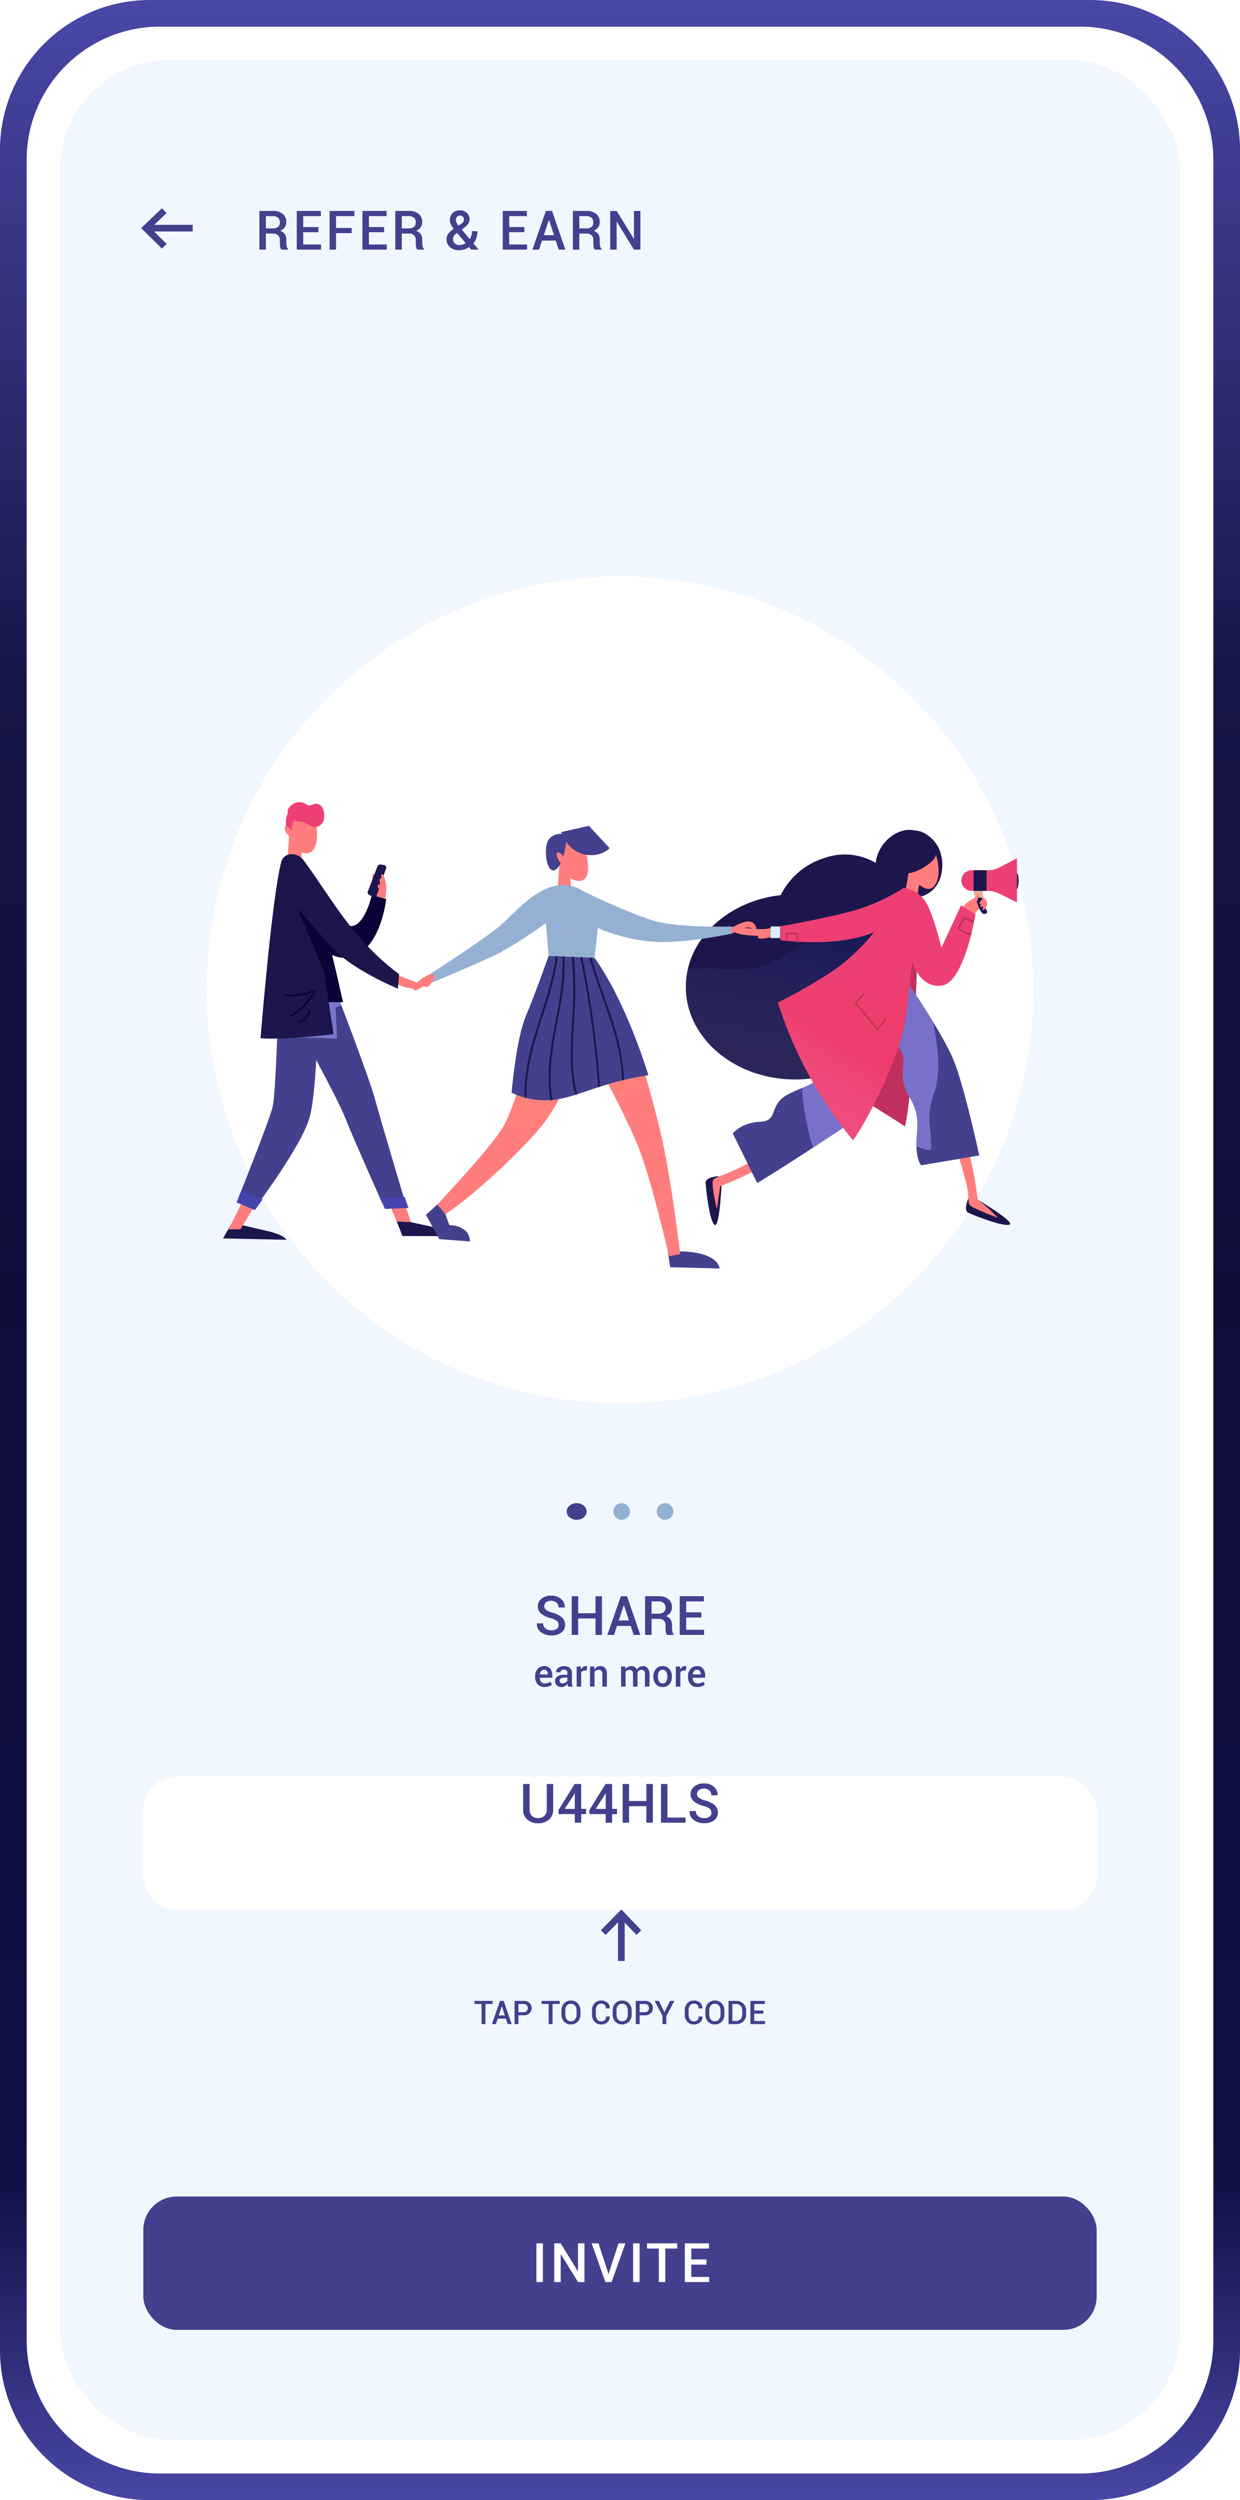
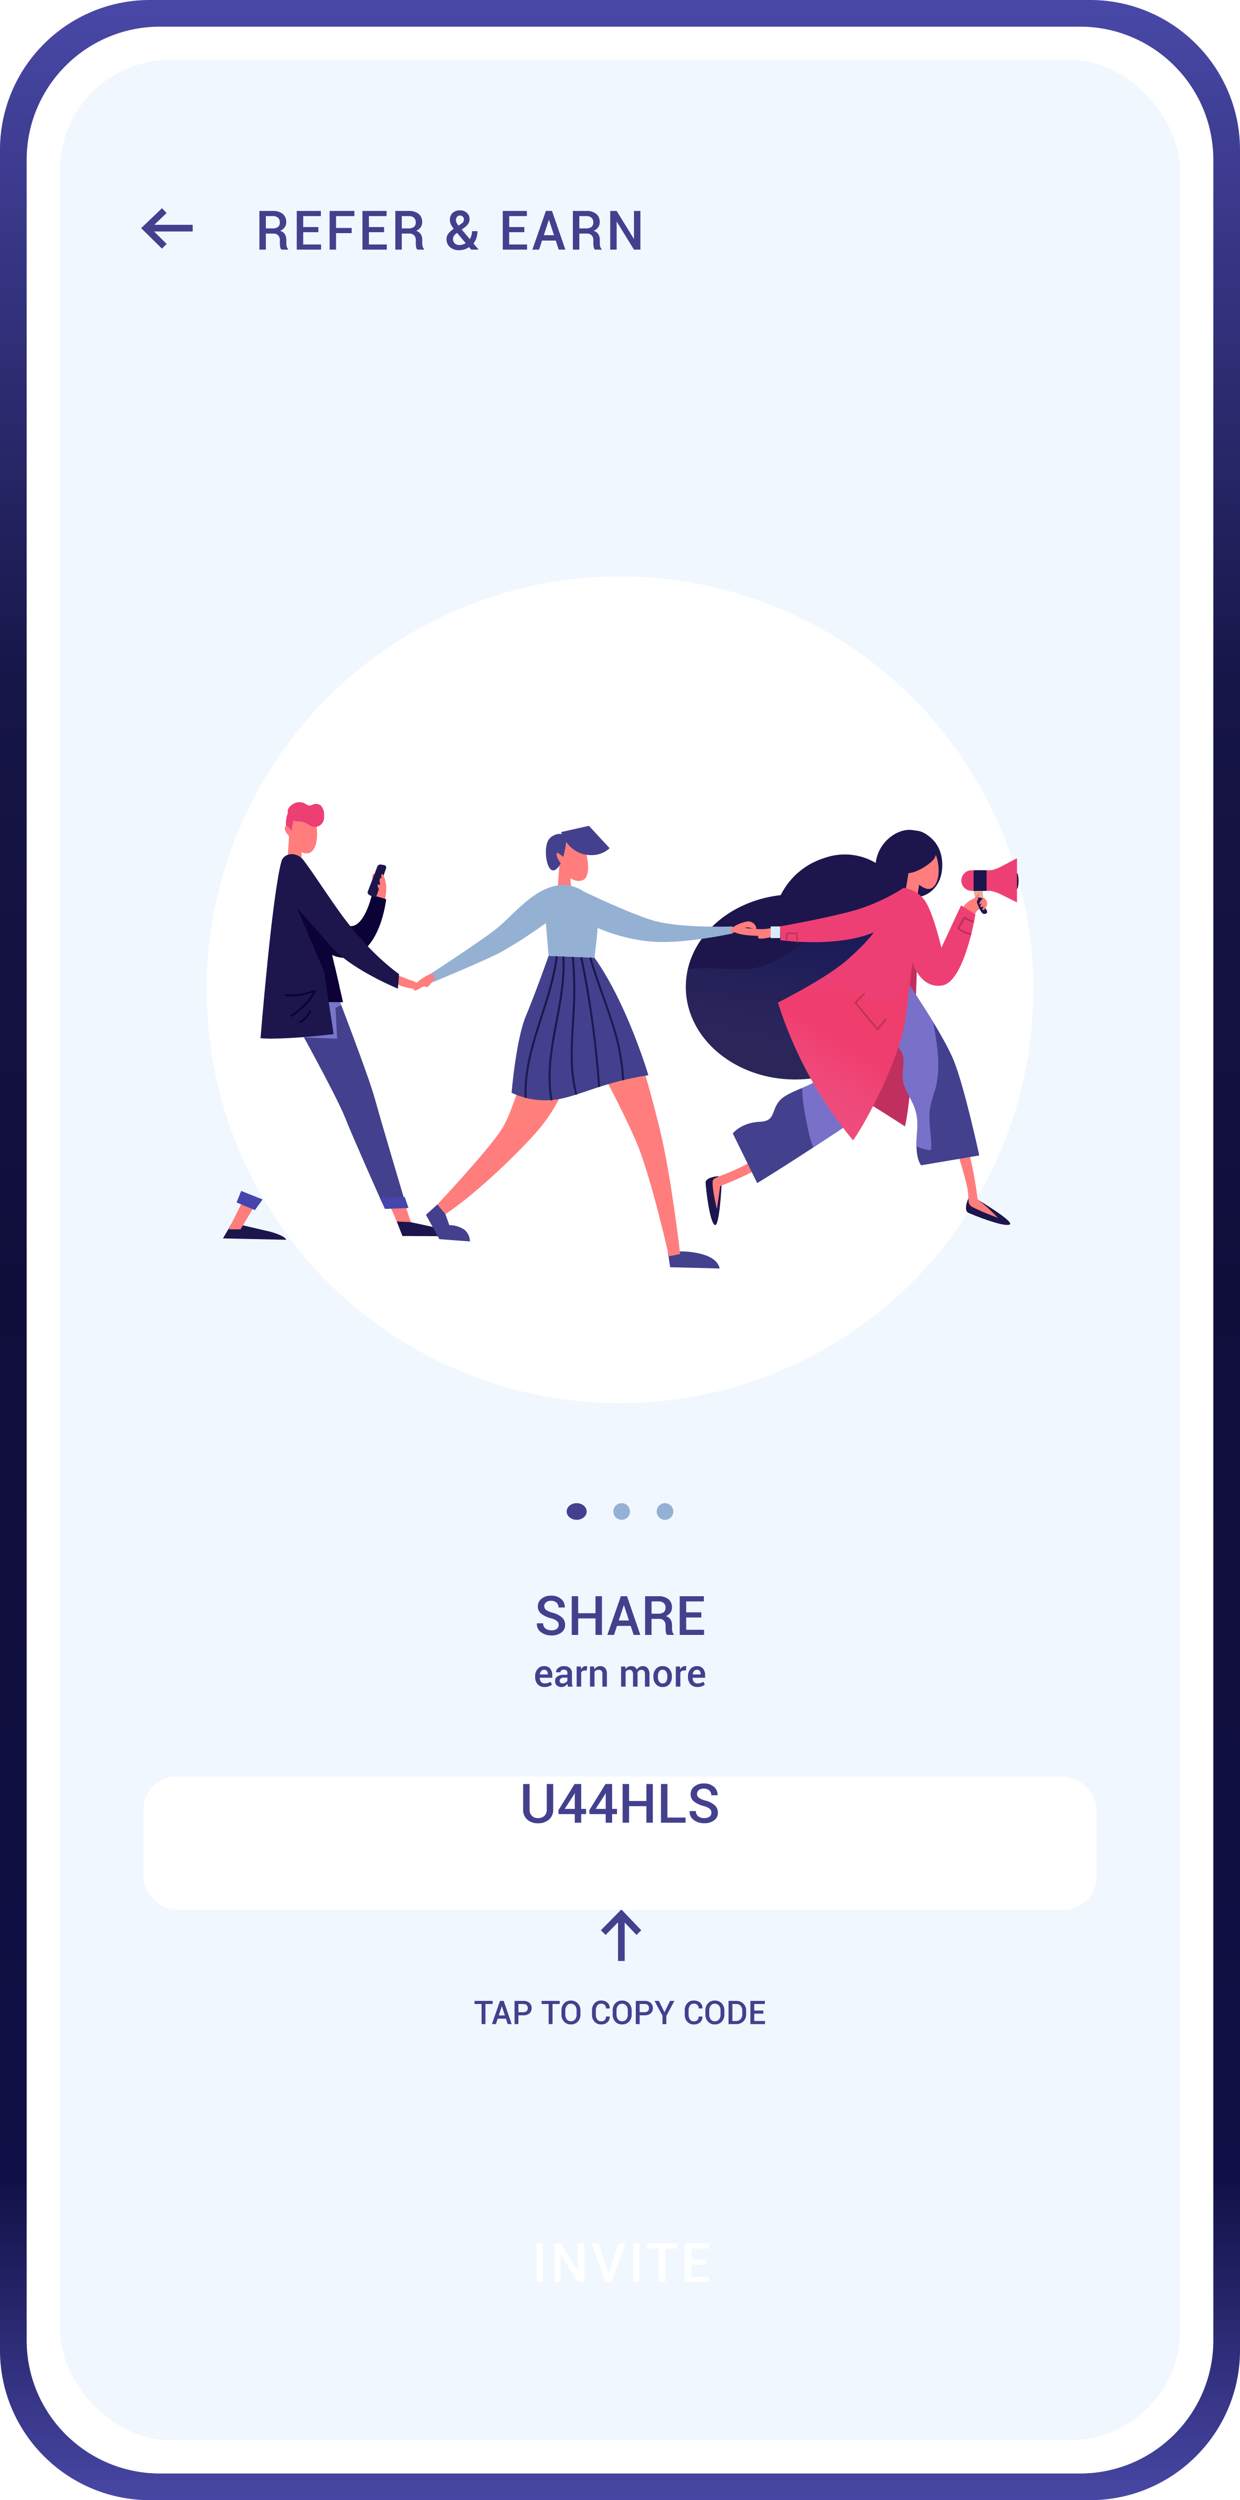
<svg xmlns="http://www.w3.org/2000/svg" xmlns:xlink="http://www.w3.org/1999/xlink" width="372" height="749.999" viewBox="0 0 372 749.999">
  <defs>
    <linearGradient id="linear-gradient" x1="0.5" x2="0.5" y2="1" gradientUnits="objectBoundingBox">
      <stop offset="0" stop-color="#4948a7" />
      <stop offset="0.276" stop-color="#161547" />
      <stop offset="0.517" stop-color="#0f0e3b" />
      <stop offset="0.872" stop-color="#111046" />
      <stop offset="1" stop-color="#4847a5" />
    </linearGradient>
    <clipPath id="clip-path">
      <rect id="Rectangle_15450" data-name="Rectangle 15450" width="336" height="714" rx="33" transform="translate(902 1827)" fill="#38afaf" />
    </clipPath>
    <filter id="Rectangle_112" x="16" y="505.917" width="340" height="94">
      <feOffset dy="12" />
      <feGaussianBlur stdDeviation="9" result="blur" />
      <feFlood flood-color="#43408d" flood-opacity="0.149" />
      <feComposite operator="in" in2="blur" />
      <feComposite in="SourceGraphic" />
    </filter>
    <linearGradient id="linear-gradient-2" x1="0.295" y1="1.17" x2="0.55" y2="0.198" gradientUnits="objectBoundingBox">
      <stop offset="0" stop-color="#fff" />
      <stop offset="0.18" stop-color="#fbfdfe" />
      <stop offset="0.316" stop-color="#f2f6fd" />
      <stop offset="0.438" stop-color="#e2ecfc" />
      <stop offset="0.552" stop-color="#cbddf9" />
      <stop offset="0.66" stop-color="#adcaf6" />
      <stop offset="0.763" stop-color="#88b3f3" />
      <stop offset="0.863" stop-color="#5d97ef" />
      <stop offset="0.958" stop-color="#2c78ea" />
      <stop offset="1" stop-color="#1569e8" />
    </linearGradient>
    <linearGradient id="linear-gradient-3" x1="1.832" y1="8.499" x2="-0.909" y2="-8.832" gradientUnits="objectBoundingBox">
      <stop offset="0.156" stop-color="#ffcaad" />
      <stop offset="1" stop-color="#ffab7c" />
    </linearGradient>
    <linearGradient id="linear-gradient-4" x1="0.146" y1="1.214" x2="0.385" y2="0.457" gradientUnits="objectBoundingBox">
      <stop offset="0" stop-color="#fff" />
      <stop offset="0.174" stop-color="#fffefb" />
      <stop offset="0.306" stop-color="#fffbf2" />
      <stop offset="0.424" stop-color="#fff7e2" />
      <stop offset="0.534" stop-color="#fff1cb" />
      <stop offset="0.638" stop-color="#ffeaad" />
      <stop offset="0.738" stop-color="#ffe188" />
      <stop offset="0.835" stop-color="#ffd65d" />
      <stop offset="0.926" stop-color="#ffca2c" />
      <stop offset="1" stop-color="#ffbf00" />
    </linearGradient>
    <linearGradient id="linear-gradient-5" x1="0.053" y1="0.978" x2="0.496" y2="0.504" xlink:href="#linear-gradient-4" />
    <linearGradient id="linear-gradient-6" x1="0.135" y1="1.021" x2="0.421" y2="0.41" gradientUnits="objectBoundingBox">
      <stop offset="0" stop-color="#fff" />
      <stop offset="0.174" stop-color="#fffcfb" />
      <stop offset="0.306" stop-color="#fff3f2" />
      <stop offset="0.424" stop-color="#ffe4e2" />
      <stop offset="0.534" stop-color="#ffd0cb" />
      <stop offset="0.638" stop-color="#ffb5ad" />
      <stop offset="0.738" stop-color="#ff9488" />
      <stop offset="0.835" stop-color="#ff6d5d" />
      <stop offset="0.926" stop-color="#ff412c" />
      <stop offset="1" stop-color="#ff1900" />
    </linearGradient>
    <linearGradient id="linear-gradient-7" x1="0.495" y1="0.859" x2="0.514" y2="-0.432" gradientUnits="objectBoundingBox">
      <stop offset="0" stop-color="#ff8876" />
      <stop offset="1" stop-color="#ff8876" />
    </linearGradient>
    <linearGradient id="linear-gradient-8" x1="0.492" y1="0.861" x2="0.522" y2="-0.436" xlink:href="#linear-gradient-7" />
    <linearGradient id="linear-gradient-9" x1="0.406" y1="9.124" x2="0.554" y2="-4.693" xlink:href="#linear-gradient-7" />
    <linearGradient id="linear-gradient-10" x1="0.48" y1="1.826" x2="0.522" y2="-0.946" xlink:href="#linear-gradient-7" />
  </defs>
  <g id="Group_80173" data-name="Group 80173" transform="translate(-884 -1808.999)">
    <path id="Subtraction_6" data-name="Subtraction 6" d="M-11040,5676h-282a44.715,44.715,0,0,1-17.515-3.536,44.837,44.837,0,0,1-14.3-9.643,44.876,44.876,0,0,1-9.645-14.3A44.713,44.713,0,0,1-11367,5631V4971a44.714,44.714,0,0,1,3.536-17.517,44.873,44.873,0,0,1,9.645-14.3,44.841,44.841,0,0,1,14.3-9.645A44.712,44.712,0,0,1-11322,4926h282a44.712,44.712,0,0,1,17.515,3.537,44.841,44.841,0,0,1,14.3,9.645,44.873,44.873,0,0,1,9.645,14.3A44.714,44.714,0,0,1-10995,4971v660a44.713,44.713,0,0,1-3.536,17.516,44.876,44.876,0,0,1-9.645,14.3,44.837,44.837,0,0,1-14.3,9.643A44.711,44.711,0,0,1-11040,5676Zm-279-742a39.764,39.764,0,0,0-15.57,3.143,39.854,39.854,0,0,0-12.714,8.572,39.858,39.858,0,0,0-8.573,12.713A39.741,39.741,0,0,0-11359,4974v654a39.738,39.738,0,0,0,3.144,15.568,39.849,39.849,0,0,0,8.573,12.714,39.854,39.854,0,0,0,12.714,8.572A39.749,39.749,0,0,0-11319,5668h276a39.749,39.749,0,0,0,15.57-3.144,39.854,39.854,0,0,0,12.714-8.572,39.849,39.849,0,0,0,8.573-12.714A39.74,39.74,0,0,0-11003,5628V4974a39.741,39.741,0,0,0-3.144-15.569,39.858,39.858,0,0,0-8.573-12.713,39.854,39.854,0,0,0-12.714-8.572A39.764,39.764,0,0,0-11043,4934Z" transform="translate(12251 -3117)" fill="url(#linear-gradient)" />
    <rect id="Rectangle_15449" data-name="Rectangle 15449" width="336" height="714" rx="33" transform="translate(902 1827)" fill="#f1f7fe" />
    <g id="Mask_Group_39" data-name="Mask Group 39" clip-path="url(#clip-path)">
      <g id="Group_80178" data-name="Group 80178" transform="translate(901 1828.916)">
        <rect id="Rectangle_267" data-name="Rectangle 267" width="338" height="709" transform="translate(0 -3)" fill="#f1f7fe" />
        <g id="Group_1094" data-name="Group 1094" transform="translate(26.777 43.267)">
          <g id="Group_1083" data-name="Group 1083" transform="translate(0)">
            <path id="Path_5003" data-name="Path 5003" d="M-11776.135,88.107H-11790" transform="translate(11790.165 -82.852)" fill="none" stroke="#43408d" stroke-width="2" />
            <path id="Path_5004" data-name="Path 5004" d="M-11784.689,92.361l-5.513-5.428,5.513-5.263" transform="translate(11790.202 -81.671)" fill="none" stroke="#43408d" stroke-width="2" />
          </g>
        </g>
        <g id="Group_1258" data-name="Group 1258" transform="translate(174.663 554.313) rotate(90)">
          <g id="Group_1083-2" data-name="Group 1083">
            <path id="Path_5003-2" data-name="Path 5003" d="M13.861,0H0" transform="translate(0.167 5.255)" fill="none" stroke="#43408d" stroke-width="2" />
            <path id="Path_5004-2" data-name="Path 5004" d="M5.513,10.69,0,5.263,5.513,0" fill="none" stroke="#43408d" stroke-width="2" />
          </g>
        </g>
        <path id="Path_198264" data-name="Path 198264" d="M3.432-7.463v4.816H1.494V-14.256H5.489a4.581,4.581,0,0,1,3,.877,3.065,3.065,0,0,1,1.06,2.5A2.589,2.589,0,0,1,9.08-9.325a3.2,3.2,0,0,1-1.359,1.04A2.453,2.453,0,0,1,9.136-7.272a3.243,3.243,0,0,1,.435,1.738v.965a3.912,3.912,0,0,0,.128,1,1.427,1.427,0,0,0,.423.741v.183H8.128a1.275,1.275,0,0,1-.407-.821,7.18,7.18,0,0,1-.088-1.116v-.933a1.943,1.943,0,0,0-.514-1.419,1.867,1.867,0,0,0-1.4-.526Zm0-1.555H5.385a2.629,2.629,0,0,0,1.7-.446,1.676,1.676,0,0,0,.534-1.363A1.8,1.8,0,0,0,7.091-12.2a2.257,2.257,0,0,0-1.6-.5H3.432ZM19.181-7.87H14.637v3.676h5.358v1.547H12.7V-14.256h7.239V-12.7h-5.3v3.277h4.545Zm9.993.271h-4.68v4.951H22.557V-14.256h7.431V-12.7H24.494v3.548h4.68ZM38.9-7.87H34.352v3.676H39.71v1.547h-7.3V-14.256h7.239V-12.7h-5.3v3.277H38.9Zm5.313.407v4.816H42.272V-14.256h3.994a4.581,4.581,0,0,1,3,.877,3.065,3.065,0,0,1,1.06,2.5,2.589,2.589,0,0,1-.466,1.551A3.2,3.2,0,0,1,48.5-8.285a2.453,2.453,0,0,1,1.415,1.013,3.243,3.243,0,0,1,.435,1.738v.965a3.912,3.912,0,0,0,.128,1,1.427,1.427,0,0,0,.423.741v.183H48.906a1.275,1.275,0,0,1-.407-.821,7.18,7.18,0,0,1-.088-1.116v-.933A1.943,1.943,0,0,0,47.9-6.937a1.867,1.867,0,0,0-1.4-.526Zm0-1.555h1.953a2.629,2.629,0,0,0,1.7-.446,1.676,1.676,0,0,0,.534-1.363,1.8,1.8,0,0,0-.526-1.375,2.257,2.257,0,0,0-1.6-.5H44.21ZM57.635-5.781a2.676,2.676,0,0,1,.534-1.662,6.907,6.907,0,0,1,1.618-1.447,7.178,7.178,0,0,1-.861-1.355,2.944,2.944,0,0,1-.279-1.244,2.834,2.834,0,0,1,.813-2.169,3.115,3.115,0,0,1,2.224-.765,2.853,2.853,0,0,1,2.061.761,2.455,2.455,0,0,1,.793,1.838,2.507,2.507,0,0,1-.387,1.4,4.679,4.679,0,0,1-1.128,1.152l-.829.6L64.6-5.813a4.4,4.4,0,0,0,.5-1.1,4.389,4.389,0,0,0,.179-1.268h1.626a6.591,6.591,0,0,1-.3,2.029,4.878,4.878,0,0,1-.9,1.646l1.531,1.818-.016.04H65.041L64.4-3.405a5.159,5.159,0,0,1-1.4.69,5.2,5.2,0,0,1-1.575.235A3.993,3.993,0,0,1,58.663-3.4,3.044,3.044,0,0,1,57.635-5.781Zm3.843,1.754a3.449,3.449,0,0,0,.981-.144,3.629,3.629,0,0,0,.925-.423L60.792-7.655l-.207.151a2.547,2.547,0,0,0-.809.865,1.82,1.82,0,0,0-.2.793,1.786,1.786,0,0,0,.5,1.308A1.88,1.88,0,0,0,61.477-4.027Zm-1.013-7.487a1.829,1.829,0,0,0,.187.781,4.727,4.727,0,0,0,.57.885l.869-.582a1.632,1.632,0,0,0,.61-.618,1.623,1.623,0,0,0,.155-.714,1.073,1.073,0,0,0-.331-.769,1.165,1.165,0,0,0-.873-.339,1.055,1.055,0,0,0-.873.395A1.492,1.492,0,0,0,60.465-11.514ZM80.978-7.87H76.433v3.676h5.358v1.547H74.5V-14.256h7.239V-12.7h-5.3v3.277h4.545ZM90.4-5.359H86.283L85.39-2.648h-2l4.05-11.609h1.842l4,11.609h-2Zm-3.58-1.618h3.054L88.38-11.554h-.048Zm10.655-.486v4.816H95.535V-14.256h3.994a4.581,4.581,0,0,1,3,.877,3.065,3.065,0,0,1,1.06,2.5,2.589,2.589,0,0,1-.466,1.551,3.2,3.2,0,0,1-1.359,1.04,2.453,2.453,0,0,1,1.415,1.013,3.243,3.243,0,0,1,.435,1.738v.965a3.912,3.912,0,0,0,.128,1,1.427,1.427,0,0,0,.423.741v.183h-1.993a1.275,1.275,0,0,1-.407-.821,7.179,7.179,0,0,1-.088-1.116v-.933a1.943,1.943,0,0,0-.514-1.419,1.867,1.867,0,0,0-1.4-.526Zm0-1.555h1.953a2.629,2.629,0,0,0,1.7-.446,1.676,1.676,0,0,0,.534-1.363,1.8,1.8,0,0,0-.526-1.375,2.257,2.257,0,0,0-1.6-.5H97.472ZM115.8-2.648h-1.937l-5.143-8.364-.048.016v8.348H106.74V-14.256h1.937l5.143,8.364.048-.016v-8.348H115.8Z" transform="translate(59.325 57.614)" fill="#43408d" />
        <g id="Group_1257" data-name="Group 1257" transform="translate(26.126 638.71)">
-           <rect id="Rectangle_234" data-name="Rectangle 234" width="286" height="40" rx="10" transform="translate(-0.126 0.29)" fill="#43408d" />
          <path id="Path_198263" data-name="Path 198263" d="M-29.283-2.61h-1.937V-14.219h1.937Zm12.481,0H-18.74l-5.143-8.364-.048.016V-2.61h-1.937V-14.219h1.937l5.143,8.364.048-.016v-8.348H-16.8ZM-9.815-5.76l.207.845h.048l.2-.829,2.775-8.475h2.065L-8.667-2.61h-1.842l-4.138-11.609h2.065ZM-.268-2.61H-2.206V-14.219H-.268ZM11.025-12.664H7.437V-2.61H5.5V-12.664H1.967v-1.555h9.057ZM19.8-7.832H15.253v3.676h5.358V-2.61h-7.3V-14.219h7.239v1.555h-5.3v3.277H19.8Z" transform="translate(149.016 28.557)" fill="#fff" />
        </g>
        <path id="Path_198262" data-name="Path 198262" d="M-48.03-7.621h-2.153v6.032h-1.162V-7.621h-2.119v-.933h5.434Zm3.99,4.406h-2.468l-.536,1.626h-1.2l2.43-6.965h1.105l2.4,6.965h-1.2Zm-2.148-.971h1.832l-.895-2.746h-.029Zm5.9-.043v2.641h-1.162V-8.554h2.669a2.58,2.58,0,0,1,1.806.6,2.02,2.02,0,0,1,.653,1.567,2.016,2.016,0,0,1-.653,1.571,2.594,2.594,0,0,1-1.806.591Zm0-.933h1.507a1.274,1.274,0,0,0,.971-.344,1.224,1.224,0,0,0,.325-.875,1.258,1.258,0,0,0-.325-.885,1.255,1.255,0,0,0-.971-.354h-1.507ZM-27.9-7.621h-2.153v6.032h-1.162V-7.621h-2.119v-.933H-27.9Zm6.224,3.176a2.943,2.943,0,0,1-.8,2.117,2.75,2.75,0,0,1-2.083.84,2.656,2.656,0,0,1-2.033-.84,2.979,2.979,0,0,1-.785-2.117V-5.7A2.986,2.986,0,0,1-26.6-7.812a2.65,2.65,0,0,1,2.035-.842,2.748,2.748,0,0,1,2.081.842,2.941,2.941,0,0,1,.8,2.114Zm-1.162-1.263a2.166,2.166,0,0,0-.464-1.43,1.548,1.548,0,0,0-1.258-.56,1.462,1.462,0,0,0-1.213.56,2.236,2.236,0,0,0-.442,1.43v1.263A2.253,2.253,0,0,0-25.776-3a1.461,1.461,0,0,0,1.21.562A1.547,1.547,0,0,0-23.3-3a2.2,2.2,0,0,0,.462-1.445Zm9.926,1.842.01.029a2.147,2.147,0,0,1-.684,1.7,2.693,2.693,0,0,1-1.9.648,2.555,2.555,0,0,1-1.971-.82,2.975,2.975,0,0,1-.756-2.1V-5.731a3.008,3.008,0,0,1,.746-2.1,2.5,2.5,0,0,1,1.947-.825,2.811,2.811,0,0,1,1.935.627A2.126,2.126,0,0,1-12.9-6.31l-.01.029h-1.124a1.431,1.431,0,0,0-.378-1.069,1.522,1.522,0,0,0-1.11-.371,1.32,1.32,0,0,0-1.122.562,2.329,2.329,0,0,0-.414,1.418v1.335a2.317,2.317,0,0,0,.421,1.428,1.358,1.358,0,0,0,1.148.562,1.463,1.463,0,0,0,1.084-.373,1.463,1.463,0,0,0,.371-1.076Zm6.6-.579a2.943,2.943,0,0,1-.8,2.117,2.75,2.75,0,0,1-2.083.84,2.656,2.656,0,0,1-2.033-.84,2.979,2.979,0,0,1-.785-2.117V-5.7a2.986,2.986,0,0,1,.782-2.114A2.65,2.65,0,0,1-9.2-8.654a2.748,2.748,0,0,1,2.081.842,2.941,2.941,0,0,1,.8,2.114ZM-7.478-5.708a2.166,2.166,0,0,0-.464-1.43A1.548,1.548,0,0,0-9.2-7.7a1.462,1.462,0,0,0-1.213.56,2.236,2.236,0,0,0-.442,1.43v1.263A2.253,2.253,0,0,0-10.41-3,1.461,1.461,0,0,0-9.2-2.44,1.547,1.547,0,0,0-7.939-3a2.2,2.2,0,0,0,.462-1.445Zm3.559,1.478v2.641H-5.081V-8.554h2.669a2.58,2.58,0,0,1,1.806.6A2.02,2.02,0,0,1,.047-6.392,2.016,2.016,0,0,1-.606-4.82a2.594,2.594,0,0,1-1.806.591Zm0-.933h1.507a1.274,1.274,0,0,0,.971-.344,1.224,1.224,0,0,0,.325-.875,1.258,1.258,0,0,0-.325-.885,1.255,1.255,0,0,0-.971-.354H-3.919Zm7.444,0L5.2-8.554H6.5L4.085-4.024v2.435H2.927V-4.1L.549-8.554h1.3Zm11.381,1.3.01.029a2.147,2.147,0,0,1-.684,1.7,2.693,2.693,0,0,1-1.9.648,2.555,2.555,0,0,1-1.971-.82,2.975,2.975,0,0,1-.756-2.1V-5.731a3.008,3.008,0,0,1,.746-2.1A2.5,2.5,0,0,1,12.3-8.654a2.811,2.811,0,0,1,1.935.627A2.126,2.126,0,0,1,14.92-6.31l-.01.029H13.786a1.431,1.431,0,0,0-.378-1.069,1.522,1.522,0,0,0-1.11-.371,1.32,1.32,0,0,0-1.122.562,2.329,2.329,0,0,0-.414,1.418v1.335a2.317,2.317,0,0,0,.421,1.428,1.358,1.358,0,0,0,1.148.562,1.463,1.463,0,0,0,1.084-.373,1.463,1.463,0,0,0,.371-1.076Zm6.6-.579a2.943,2.943,0,0,1-.8,2.117,2.75,2.75,0,0,1-2.083.84,2.656,2.656,0,0,1-2.033-.84A2.979,2.979,0,0,1,15.8-4.445V-5.7a2.986,2.986,0,0,1,.782-2.114,2.65,2.65,0,0,1,2.035-.842,2.748,2.748,0,0,1,2.081.842,2.941,2.941,0,0,1,.8,2.114ZM20.344-5.708a2.166,2.166,0,0,0-.464-1.43,1.548,1.548,0,0,0-1.258-.56,1.462,1.462,0,0,0-1.213.56,2.236,2.236,0,0,0-.442,1.43v1.263A2.253,2.253,0,0,0,17.412-3a1.461,1.461,0,0,0,1.21.562A1.547,1.547,0,0,0,19.883-3a2.2,2.2,0,0,0,.462-1.445Zm2.4,4.119V-8.554h2.3a2.92,2.92,0,0,1,2.155.828,2.877,2.877,0,0,1,.83,2.129V-4.54a2.867,2.867,0,0,1-.83,2.129,2.929,2.929,0,0,1-2.155.823ZM23.9-7.621v5.1h1.139a1.672,1.672,0,0,0,1.33-.567,2.14,2.14,0,0,0,.493-1.457V-5.607a2.126,2.126,0,0,0-.493-1.447,1.672,1.672,0,0,0-1.33-.567Zm9.29,2.9H30.467v2.205h3.215v.928H29.3V-8.554h4.344v.933H30.467v1.966h2.727Z" transform="translate(178.815 588.864)" fill="#43408d" />
        <path id="Path_198259" data-name="Path 198259" d="M-24.012-5.63a1.525,1.525,0,0,0-.514-1.188,4.734,4.734,0,0,0-1.822-.829,7.77,7.77,0,0,1-2.89-1.359,2.715,2.715,0,0,1-1.017-2.2,2.854,2.854,0,0,1,1.116-2.312,4.4,4.4,0,0,1,2.87-.909,4.348,4.348,0,0,1,3.01,1.009,3.09,3.09,0,0,1,1.088,2.492l-.016.048h-1.866a1.854,1.854,0,0,0-.61-1.459,2.352,2.352,0,0,0-1.622-.542,2.229,2.229,0,0,0-1.511.462,1.513,1.513,0,0,0-.53,1.2,1.325,1.325,0,0,0,.582,1.1,6.324,6.324,0,0,0,1.929.825A6.746,6.746,0,0,1-23.032-7.9a2.926,2.926,0,0,1,.957,2.252,2.748,2.748,0,0,1-1.132,2.3,4.784,4.784,0,0,1-2.974.861,5.165,5.165,0,0,1-3.086-.941,2.981,2.981,0,0,1-1.276-2.655l.016-.048h1.866a1.829,1.829,0,0,0,.722,1.575,2.887,2.887,0,0,0,1.758.53,2.587,2.587,0,0,0,1.6-.435A1.4,1.4,0,0,0-24.012-5.63Zm12.988,2.982h-1.937V-7.6h-5.19v4.951H-20.09V-14.256h1.937v5.1h5.19v-5.1h1.937ZM-2.4-5.359H-6.512L-7.4-2.648h-2l4.05-11.609h1.842l4,11.609h-2Zm-3.58-1.618h3.054l-1.491-4.576h-.048Zm9.839-.486v4.816H1.923V-14.256H5.918a4.581,4.581,0,0,1,3,.877,3.065,3.065,0,0,1,1.06,2.5A2.589,2.589,0,0,1,9.51-9.325,3.2,3.2,0,0,1,8.15-8.285,2.453,2.453,0,0,1,9.565-7.272,3.243,3.243,0,0,1,10-5.534v.965a3.912,3.912,0,0,0,.128,1,1.427,1.427,0,0,0,.423.741v.183H8.557a1.275,1.275,0,0,1-.407-.821,7.18,7.18,0,0,1-.088-1.116v-.933a1.943,1.943,0,0,0-.514-1.419,1.867,1.867,0,0,0-1.4-.526Zm0-1.555H5.814a2.629,2.629,0,0,0,1.7-.446,1.676,1.676,0,0,0,.534-1.363A1.8,1.8,0,0,0,7.52-12.2a2.257,2.257,0,0,0-1.6-.5H3.861ZM18.794-7.87H14.25v3.676h5.358v1.547h-7.3V-14.256h7.239V-12.7h-5.3v3.277h4.545Z" transform="translate(174.607 473.174)" fill="#43408d" />
        <path id="Path_198260" data-name="Path 198260" d="M-28.366-1.266A2.629,2.629,0,0,1-30.434-2.1a3.125,3.125,0,0,1-.745-2.163v-.223a3.231,3.231,0,0,1,.745-2.191,2.408,2.408,0,0,1,1.923-.857,2.26,2.26,0,0,1,1.842.751,3.036,3.036,0,0,1,.625,2.006v.731h-3.734l-.011.028A1.979,1.979,0,0,0-29.4-2.812a1.333,1.333,0,0,0,1.111.463,3.056,3.056,0,0,0,.957-.134,2.732,2.732,0,0,0,.751-.385l.441.887a2.874,2.874,0,0,1-.915.508A3.836,3.836,0,0,1-28.366-1.266Zm-.145-5.179a1.048,1.048,0,0,0-.848.382,1.9,1.9,0,0,0-.4,1l.011.028h2.361v-.106a1.524,1.524,0,0,0-.271-.94A1,1,0,0,0-28.511-6.445Zm7.205,5.062q-.073-.229-.12-.446a3.192,3.192,0,0,1-.064-.435,2.326,2.326,0,0,1-.731.712,1.881,1.881,0,0,1-1.021.287,2.007,2.007,0,0,1-1.448-.486A1.763,1.763,0,0,1-25.2-3.085,1.576,1.576,0,0,1-24.5-4.45a3.342,3.342,0,0,1,1.948-.488H-21.5v-.53a.986.986,0,0,0-.276-.742,1.105,1.105,0,0,0-.8-.268,1.14,1.14,0,0,0-.737.22.7.7,0,0,0-.273.572l-1.306.006-.006-.033a1.5,1.5,0,0,1,.639-1.267,2.708,2.708,0,0,1,1.766-.553,2.584,2.584,0,0,1,1.7.536,1.886,1.886,0,0,1,.647,1.54v2.684a4.951,4.951,0,0,0,.05.717,3.808,3.808,0,0,0,.162.673Zm-1.658-.971a1.7,1.7,0,0,0,.918-.257A1.293,1.293,0,0,0-21.5-3.2V-4.09h-1.077A1.36,1.36,0,0,0-23.5-3.8a.89.89,0,0,0-.335.689.7.7,0,0,0,.226.55A.939.939,0,0,0-22.963-2.354ZM-15.719-6.2l-.58-.022a1.216,1.216,0,0,0-.661.167,1.1,1.1,0,0,0-.41.474v4.2h-1.356V-7.422h1.239l.089.876a1.937,1.937,0,0,1,.589-.726,1.371,1.371,0,0,1,.829-.262,1.264,1.264,0,0,1,.229.02,1.671,1.671,0,0,1,.2.047Zm2.232-1.222.078.871a2.16,2.16,0,0,1,.745-.723,1.988,1.988,0,0,1,1.013-.26,1.886,1.886,0,0,1,1.471.58,2.637,2.637,0,0,1,.527,1.814v3.756h-1.356V-5.128a1.458,1.458,0,0,0-.273-1,1.072,1.072,0,0,0-.826-.3,1.619,1.619,0,0,0-.753.165,1.319,1.319,0,0,0-.508.455v4.42h-1.356V-7.422Zm9.331,0,.073.787A2.047,2.047,0,0,1-3.341-7.3a2.189,2.189,0,0,1,1.032-.234,1.863,1.863,0,0,1,1.016.268,1.619,1.619,0,0,1,.636.8,2.116,2.116,0,0,1,.737-.787,1.987,1.987,0,0,1,1.072-.285A1.771,1.771,0,0,1,2.589-6.9a2.947,2.947,0,0,1,.527,1.917v3.6H1.761V-4.988A1.779,1.779,0,0,0,1.5-6.1a.972.972,0,0,0-.8-.321,1.164,1.164,0,0,0-.737.234,1.306,1.306,0,0,0-.435.631q0,.084.006.145t.006.117v3.912H-1.817V-4.988a1.759,1.759,0,0,0-.271-1.1.962.962,0,0,0-.8-.335,1.428,1.428,0,0,0-.7.159,1.173,1.173,0,0,0-.455.449v4.431H-5.394V-7.422Zm8.45,2.964a3.279,3.279,0,0,1,.739-2.213,2.525,2.525,0,0,1,2.023-.862,2.545,2.545,0,0,1,2.04.862,3.279,3.279,0,0,1,.739,2.213v.117A3.274,3.274,0,0,1,9.1-2.122a2.539,2.539,0,0,1-2.029.857,2.542,2.542,0,0,1-2.034-.859,3.277,3.277,0,0,1-.739-2.216Zm1.356.117A2.679,2.679,0,0,0,6-2.9a1.175,1.175,0,0,0,1.072.553A1.178,1.178,0,0,0,8.131-2.9a2.632,2.632,0,0,0,.354-1.437v-.117a2.626,2.626,0,0,0-.354-1.426,1.185,1.185,0,0,0-1.074-.561A1.161,1.161,0,0,0,6-5.884a2.659,2.659,0,0,0-.349,1.426ZM14.028-6.2l-.58-.022a1.216,1.216,0,0,0-.661.167,1.1,1.1,0,0,0-.41.474v4.2H11.019V-7.422h1.239l.089.876a1.937,1.937,0,0,1,.589-.726,1.371,1.371,0,0,1,.829-.262,1.264,1.264,0,0,1,.229.02,1.671,1.671,0,0,1,.2.047Zm3.46,4.934A2.629,2.629,0,0,1,15.42-2.1a3.125,3.125,0,0,1-.745-2.163v-.223a3.231,3.231,0,0,1,.745-2.191,2.408,2.408,0,0,1,1.923-.857,2.26,2.26,0,0,1,1.842.751,3.036,3.036,0,0,1,.625,2.006v.731H16.076l-.011.028a1.979,1.979,0,0,0,.391,1.206,1.333,1.333,0,0,0,1.111.463,3.056,3.056,0,0,0,.957-.134,2.732,2.732,0,0,0,.751-.385l.441.887a2.874,2.874,0,0,1-.915.508A3.836,3.836,0,0,1,17.488-1.266Zm-.145-5.179a1.048,1.048,0,0,0-.848.382,1.9,1.9,0,0,0-.4,1l.011.028H18.47v-.106a1.524,1.524,0,0,0-.271-.94A1,1,0,0,0,17.343-6.445Z" transform="translate(174.724 487.422)" fill="#43408d" />
        <ellipse id="Ellipse_292" data-name="Ellipse 292" cx="3" cy="2.5" rx="3" ry="2.5" transform="translate(153 431)" fill="#43408d" />
        <circle id="Ellipse_293" data-name="Ellipse 293" cx="2.5" cy="2.5" r="2.5" transform="translate(167 431)" fill="#94b1d4" />
        <circle id="Ellipse_294" data-name="Ellipse 294" cx="2.5" cy="2.5" r="2.5" transform="translate(180 431)" fill="#94b1d4" />
        <g id="Group_1301" data-name="Group 1301" transform="translate(26.126 500.734)">
          <g transform="matrix(1, 0, 0, 1, -43.13, -520.65)" filter="url(#Rectangle_112)">
            <rect id="Rectangle_112-2" data-name="Rectangle 112" width="286" height="40" rx="10" transform="translate(43 520.92)" fill="#fff" />
          </g>
          <path id="Path_198261" data-name="Path 198261" d="M-26.573-14.256V-6.61a3.793,3.793,0,0,1-1.272,3.034,4.846,4.846,0,0,1-3.281,1.1,4.692,4.692,0,0,1-3.221-1.1A3.833,3.833,0,0,1-35.591-6.61v-7.646h1.937V-6.61A2.539,2.539,0,0,0-32.96-4.7a2.52,2.52,0,0,0,1.834.674,2.66,2.66,0,0,0,1.9-.674,2.492,2.492,0,0,0,.718-1.91v-7.646Zm8.4,7.471h1.467v1.563h-1.467v2.575h-1.929V-5.223h-4.855l-.048-1.188,4.848-7.845h1.985Zm-4.943,0h3.014v-4.736l-.048-.008-.183.446Zm14.224,0h1.467v1.563H-8.9v2.575h-1.929V-5.223h-4.855l-.048-1.188,4.848-7.845H-8.9Zm-4.943,0h3.014v-4.736l-.048-.008-.183.446ZM3.317-2.648H1.38V-7.6h-5.19v4.951H-5.748V-14.256h1.937v5.1H1.38v-5.1H3.317ZM7.694-4.195h5.438v1.547H5.757V-14.256H7.694Zm13.2-1.435a1.525,1.525,0,0,0-.514-1.188,4.734,4.734,0,0,0-1.822-.829,7.77,7.77,0,0,1-2.89-1.359,2.715,2.715,0,0,1-1.017-2.2,2.854,2.854,0,0,1,1.116-2.312,4.4,4.4,0,0,1,2.87-.909,4.348,4.348,0,0,1,3.01,1.009,3.09,3.09,0,0,1,1.088,2.492l-.016.048H20.849a1.854,1.854,0,0,0-.61-1.459,2.352,2.352,0,0,0-1.622-.542,2.229,2.229,0,0,0-1.511.462,1.513,1.513,0,0,0-.53,1.2,1.325,1.325,0,0,0,.582,1.1,6.324,6.324,0,0,0,1.929.825A6.745,6.745,0,0,1,21.87-7.9a2.926,2.926,0,0,1,.957,2.252,2.748,2.748,0,0,1-1.132,2.3,4.784,4.784,0,0,1-2.974.861,5.165,5.165,0,0,1-3.086-.941,2.981,2.981,0,0,1-1.276-2.655l.016-.048h1.866a1.829,1.829,0,0,0,.722,1.575,2.887,2.887,0,0,0,1.758.53,2.587,2.587,0,0,0,1.6-.435A1.4,1.4,0,0,0,20.889-5.63Z" transform="translate(149.408 28.773)" fill="#43408d" />
        </g>
        <circle id="Ellipse_310" data-name="Ellipse 310" cx="124" cy="124" r="124" transform="translate(45 153)" fill="#fff" />
        <g id="Group_1397" data-name="Group 1397" transform="translate(49.882 220.7)">
          <g id="Group_1381" data-name="Group 1381" transform="translate(138.857 8.324)">
            <path id="Path_5253" data-name="Path 5253" d="M-573.644,2322.293s-1.656,3.6,0,4.356,10.459,4.289,12.34,3.536-10.228-7.892-10.228-7.892h-2.112Z" transform="translate(658.427 -2211.768)" fill="#1c164d" fill-rule="evenodd" />
            <path id="Path_5254" data-name="Path 5254" d="M-700.3,2311.257s-3.959.228-3.847,2.044,1.119,11.248,2.666,12.556,2.172-12.735,2.172-12.735l-.814-1.531Z" transform="translate(710.086 -2207.375)" fill="#1c164d" fill-rule="evenodd" />
            <g id="Group_1374" data-name="Group 1374" transform="translate(0)">
              <path id="Path_5255" data-name="Path 5255" d="M-575.5,2297.4a119.332,119.332,0,0,1,2.869,15.332,50.13,50.13,0,0,1,6.067,5.493,76.231,76.231,0,0,1-7.625-3.2c-1.393-.9-1.066-1.229-1.312-4.263s-3.28-12.381-3.28-12.381Z" transform="translate(660.176 -2201.86)" fill="#ff7d7d" />
              <path id="Path_5256" data-name="Path 5256" d="M-683.949,2298.766l1.148,2.951a95.941,95.941,0,0,1-15.578,7.543s-.82,5.9-.984,6.887c0,0-1.8-7.379-1.148-8.691S-694.116,2305.653-683.949,2298.766Z" transform="translate(708.696 -2202.402)" fill="#ff7d7d" />
              <path id="Path_5257" data-name="Path 5257" d="M-610.711,2203.963s-.8,36.709-3.605,49.172c0,0-9.531-6.209-14.45-9l15.988-41.4Z" transform="translate(680.078 -2164.172)" fill="#c0305f" />
              <path id="Path_5258" data-name="Path 5258" d="M-646.024,2138.73c-4.417-.615-10.217,3.46-11.029,9.851a18.216,18.216,0,0,0-15.5-1.429,21.828,21.828,0,0,0-12.989,11.1c-16.065,1.795-28.468,13.431-28.468,27.526,0,15.339,14.683,27.774,32.8,27.774s32.8-12.435,32.8-27.774a23.757,23.757,0,0,0-.512-4.863,24.135,24.135,0,0,0,2.441-16.33,26.7,26.7,0,0,0-1.784-5.716,18.565,18.565,0,0,0,2.252.141c4.981,0,8.945-3.607,8.945-9.8S-640.975,2139.432-646.024,2138.73Z" transform="translate(714.014 -2138.668)" fill="#1c164d" />
              <path id="Path_5259" data-name="Path 5259" d="M-646.493,2180.7c-.057-.3-.13-.6-.2-.892a37.1,37.1,0,0,0-15.4.314c-7.051,1.809-13.091,6.068-19,10.13a43.785,43.785,0,0,1-8.966,5.082,20,20,0,0,1-6.873,1.255c-4.856.1-9.708-.531-14.563-.172-.643.047-1.288.119-1.929.216a23.776,23.776,0,0,0-.59,5.261c0,15.339,14.683,27.774,32.8,27.774s32.8-12.435,32.8-27.774a23.764,23.764,0,0,0-.512-4.864A24.138,24.138,0,0,0-646.493,2180.7Z" transform="translate(714.014 -2154.786)" opacity="0.07" fill="url(#linear-gradient-2)" style="mix-blend-mode: multiply;isolation: isolate" />
              <path id="Path_5260" data-name="Path 5260" d="M-595.633,2148.054c1.39,4.172.751,9.028-1.8,9.83-1.942.611-5.981-2.766-7.37-6.939s-.2-7.328,2.338-8.172S-597.023,2143.881-595.633,2148.054Z" transform="translate(670.771 -2140.226)" fill="#ff7d7d" />
              <path id="Path_5261" data-name="Path 5261" d="M-603.525,2157.191l-1.516,9.183,3.594.874,1.2-6.887Z" transform="translate(670.633 -2146.042)" fill="#ff7d7d" />
              <path id="Path_5262" data-name="Path 5262" d="M-608.835,2149.971c1.943,4.715,10-.792,11.068-2.6s.409-4.509.409-4.509-2.665-3.74-6.061-3.811S-610.885,2145-608.835,2149.971Z" transform="translate(672.363 -2138.823)" fill="#1c164d" />
              <path id="Path_5263" data-name="Path 5263" d="M-610.573,2211.822s11.837,17.077,15.116,25.44,7.543,28.2,7.543,28.2l-17.423,2.952s-2.055-1.968-1.253-9.839-2.594-9.975-3.953-14.43c-1.23-4.029,1.23-7.708-1.312-10.659-3.288-3.817-6.56-12.955-6.56-12.955Z" transform="translate(675.956 -2167.79)" fill="#43408d" />
              <path id="Path_5264" data-name="Path 5264" d="M-606.59,2258.579a31.752,31.752,0,0,0-.175,4.111,12.736,12.736,0,0,0,3.466,1.108.809.809,0,0,0,.661.009q.478.017.284-.516a6.837,6.837,0,0,0-.005-1.8c-.04-1.2-.148-2.394-.252-3.59a28.273,28.273,0,0,1-.154-6.2,50.911,50.911,0,0,1,1.667-6.132c1.77-6.665.569-13.474-.676-20.176-4.243-6.989-8.8-13.565-8.8-13.565l-7.841,8.714s3.272,9.137,6.559,12.954c2.542,2.951.083,6.63,1.312,10.659C-609.183,2248.6-605.787,2250.708-606.59,2258.579Z" transform="translate(675.956 -2167.79)" fill="#a99cff" opacity="0.53" style="mix-blend-mode: multiply;isolation: isolate" />
              <path id="Path_5265" data-name="Path 5265" d="M-639.1,2225.982s-1.326,25.081-19.911,37.324-24.269,15.551-24.269,15.551l-7.324-14.895s2.514-3.28,8.2-3.5,2.405-4.938,8.09-8.044,9.183-2.682,12.9-9.016,5.247-7.865,8.964-9.176.219-6.02,1.53-9.569Z" transform="translate(704.696 -2172.9)" fill="#43408d" />
              <path id="Path_5266" data-name="Path 5266" d="M-637.137,2224.658c-1.312,3.55,2.187,8.257-1.53,9.569s-5.247,2.842-8.964,9.176c-2.61,4.447-5.113,5.563-8.339,6.908-.031,4.078.894,8.206,1.672,12.155a33.78,33.78,0,0,0,1.638,5.711c2.212-1.441,4.678-3.056,7.434-4.872,18.584-12.243,19.91-37.324,19.91-37.324Z" transform="translate(690.908 -2172.9)" fill="#a99cff" opacity="0.53" style="mix-blend-mode: multiply;isolation: isolate" />
              <path id="Path_5267" data-name="Path 5267" d="M-575.869,2175.432c.15-.793,1.516-1.838,1.854-2.08a7.835,7.835,0,0,1,2.922-1.157,2.024,2.024,0,0,1,2.479,1.7c.131,1.427-1.157,1.509-2.209,1.878-1.227.43-1.247,1.6-2.175,2.388a1.838,1.838,0,0,1-2.432-.589A3.936,3.936,0,0,1-575.869,2175.432Z" transform="translate(659.02 -2151.999)" fill="#ff7d7d" />
              <path id="Path_5268" data-name="Path 5268" d="M-630.347,2167.569a9.4,9.4,0,0,1,6.316,3.811c2.515,3.5,4.974,14.157,4.974,14.157l5.909-12.719,4.313,2.693s-3.292,20.248-9.96,21.34-8.945-7-8.945-7-1.49,12.858-2.03,16.671c-1.858,13.118-12.845,32.96-15.8,36.786a123.126,123.126,0,0,1-22.52-41.323s14.43-7.215,20.771-12.791,7.98-8.308,7.98-8.308-8.855,4.591-27.986,2.4l-.11-4.154s14.868-2.624,22.739-4.92A58.1,58.1,0,0,0-630.347,2167.569Z" transform="translate(695.731 -2150.174)" fill="#ee3f75" />
              <path id="Path_5269" data-name="Path 5269" d="M-679.32,2187.584c-2.489.6-5.665.017-8.2-.11-.737-.037-3.316-.4-2.627.934.4.779,2.512,1.056,3.259,1.167,1.351.2,2.736.25,4.164.32-1.064,1.426,2.743.586,3.406.418.72-.182,1.431-.212,1.532-1.039A1.911,1.911,0,0,0-679.32,2187.584Z" transform="translate(704.559 -2158.07)" fill="#ff7d7d" />
              <g id="Group_1373" data-name="Group 1373" transform="translate(82.668 8.515)">
                <path id="Path_5270" data-name="Path 5270" d="M-548.867,2162.566c0,1.34-.245,2.425-.547,2.425s-.547-1.085-.547-2.425.245-2.424.547-2.424S-548.867,2161.228-548.867,2162.566Z" transform="translate(566.038 -2155.732)" fill="#1c164d" fill-rule="evenodd" />
                <path id="Path_5271" data-name="Path 5271" d="M-570.847,2167.653s1.721,7.692,3.3,7.66.668-1.288.668-1.288a12.516,12.516,0,0,1-.984-6.662Z" transform="translate(574.353 -2158.607)" fill="#1c164d" fill-rule="evenodd" />
                <path id="Path_5272" data-name="Path 5272" d="M-568.861,2170.4a2.715,2.715,0,0,1,1.033.372,11.53,11.53,0,0,1-.033-3.408l-2.986.29s.267,1.189.685,2.628C-569.708,2170.342-569.238,2170.346-568.861,2170.4Z" transform="translate(574.353 -2158.607)" fill-rule="evenodd" opacity="0.9" fill="url(#linear-gradient-3)" style="mix-blend-mode: multiply;isolation: isolate" />
                <path id="Path_5273" data-name="Path 5273" d="M-564.891,2164.985h-8.69a3.09,3.09,0,0,1-3.09-3.09h0a3.09,3.09,0,0,1,3.09-3.089h8.69Z" transform="translate(576.671 -2155.2)" fill="#ee3f75" fill-rule="evenodd" />
                <path id="Path_5274" data-name="Path 5274" d="M-567.353,2156.6h-3.338v5.879h3.458a10.374,10.374,0,0,1,4.632,1.1l5,2.49v-13.26l-4.909,2.578A10.4,10.4,0,0,1-567.353,2156.6Z" transform="translate(574.29 -2152.816)" fill="#ee3f75" fill-rule="evenodd" />
                <rect id="Rectangle_286" data-name="Rectangle 286" width="3.884" height="6.196" transform="translate(3.68 3.605)" fill="#1c164d" />
              </g>
              <path id="Path_5275" data-name="Path 5275" d="M-572.585,2172.518a1.284,1.284,0,0,0,.7-.245,5.608,5.608,0,0,0,1.1-.876c.127-.129.918-1.414,1.092-1.038a1.018,1.018,0,0,1-.054.563,7.534,7.534,0,0,1-.236.815c-.1.266-.169.553-.286.813a1.343,1.343,0,0,1-.97.775,1.043,1.043,0,0,1-1.081-.2A.642.642,0,0,1-572.585,2172.518Z" transform="translate(657.717 -2151.257)" fill="#ff7d7d" />
              <path id="Path_5276" data-name="Path 5276" d="M-566.591,2172.629a4.766,4.766,0,0,1-.574.669c-.2.24-.848,1.295-.356,1.245.215-.021.345-.279.534-.353-.115.173-.487.919-.422,1.063.155.341.787-.119.951-.2a6.936,6.936,0,0,0-.311.942c.025.466.505.247.724-.067a4.463,4.463,0,0,0,.67-1.371c.079-.527-.222-.514-.441-1-.1-.227-.241-.426-.338-.655C-566.209,2172.772-566.325,2172.673-566.591,2172.629Z" transform="translate(655.768 -2152.188)" fill="#ff7d7d" />
              <rect id="Rectangle_287" data-name="Rectangle 287" width="2.842" height="3.498" transform="translate(25.457 28.968)" fill="#d6edff" />
            </g>
            <g id="Group_1375" data-name="Group 1375" transform="translate(50.532 48.759)">
              <path id="Path_5277" data-name="Path 5277" d="M-623.1,2231.216l-6.957-8.39.159-.193a24.186,24.186,0,0,1,2.863-2.958l.355.487a21.56,21.56,0,0,0-2.595,2.665l6.184,7.456c.559-.651,1.963-2.295,2.3-2.807l.5.333c-.446.672-2.495,3.038-2.581,3.138Z" transform="translate(630.061 -2219.675)" fill="#f5b427" />
            </g>
            <g id="Group_1376" data-name="Group 1376" transform="translate(29.954 30.723)">
              <path id="Path_5278" data-name="Path 5278" d="M-660.434,2192.646l-.6-.008a11.052,11.052,0,0,0-.108-1.436c-.034-.286-.067-.575-.09-.865-.779-.03-1.562-.031-2.29,0-.005.279-.034.551-.063.814a6.825,6.825,0,0,0-.057.979l-.6.021a7.416,7.416,0,0,1,.061-1.064,6.458,6.458,0,0,0,.055-1.022l-.016-.3.3-.016c.911-.048,1.916-.048,2.91,0l.273.013.013.273c.019.368.062.735.1,1.1A11.694,11.694,0,0,1-660.434,2192.646Z" transform="translate(664.248 -2189.712)" fill="#f5b427" />
            </g>
            <g id="Group_1377" data-name="Group 1377" transform="translate(50.532 48.759)">
              <path id="Path_5279" data-name="Path 5279" d="M-623.1,2231.216l-6.957-8.39.159-.193a24.186,24.186,0,0,1,2.863-2.958l.355.487a21.56,21.56,0,0,0-2.595,2.665l6.184,7.456c.559-.651,1.963-2.295,2.3-2.807l.5.333c-.446.672-2.495,3.038-2.581,3.138Z" transform="translate(630.061 -2219.675)" fill="#c0305f" />
            </g>
            <g id="Group_1378" data-name="Group 1378" transform="translate(81.412 26.045)">
              <path id="Path_5280" data-name="Path 5280" d="M-574.793,2187.377a7.1,7.1,0,0,1-3.85-1.767l-.116-.157.1-.17s1.26-2.233,1.734-3.114l.123-.229.245.089c.267.1.584.235.94.392a19.126,19.126,0,0,0,1.891.746l-.182.573a19.528,19.528,0,0,1-1.95-.769c-.24-.105-.462-.2-.662-.283-.437.8-1.224,2.2-1.507,2.7.686.65,2.878,1.566,3.386,1.368l.22.56A1.012,1.012,0,0,1-574.793,2187.377Z" transform="translate(578.758 -2181.94)" fill="#c0305f" />
            </g>
            <g id="Group_1379" data-name="Group 1379" transform="translate(29.954 30.723)">
              <path id="Path_5281" data-name="Path 5281" d="M-660.434,2192.646l-.6-.008a11.052,11.052,0,0,0-.108-1.436c-.034-.286-.067-.575-.09-.865-.779-.03-1.562-.031-2.29,0-.005.279-.034.551-.063.814a6.825,6.825,0,0,0-.057.979l-.6.021a7.416,7.416,0,0,1,.061-1.064,6.458,6.458,0,0,0,.055-1.022l-.016-.3.3-.016c.911-.048,1.916-.048,2.91,0l.273.013.013.273c.019.368.062.735.1,1.1A11.694,11.694,0,0,1-660.434,2192.646Z" transform="translate(664.248 -2189.712)" fill="#c0305f" />
            </g>
            <g id="Group_1380" data-name="Group 1380" transform="translate(27.644 28.947)">
              <path id="Path_5282" data-name="Path 5282" d="M-666.875,2186.76l-.123.021,0,.089Z" transform="translate(667.653 -2186.76)" opacity="0.07" fill="url(#linear-gradient-4)" style="mix-blend-mode: multiply;isolation: isolate" />
              <path id="Path_5283" data-name="Path 5283" d="M-601.057,2204.6a11.8,11.8,0,0,0,.53,1.406Z" transform="translate(641.403 -2193.86)" opacity="0.07" fill="url(#linear-gradient-5)" style="mix-blend-mode: multiply;isolation: isolate" />
              <path id="Path_5284" data-name="Path 5284" d="M-634.436,2216.289c-5.243,2.763-11.764-5.363-19.288-3.658a18.862,18.862,0,0,1-6.534-.1c-4.318,2.448-7.829,4.2-7.829,4.2a123.123,123.123,0,0,0,22.52,41.323c2.952-3.826,13.938-23.668,15.8-36.786.54-3.812,2.03-16.671,2.03-16.671S-629.194,2213.525-634.436,2216.289Z" transform="translate(668.087 -2193.86)" opacity="0.07" fill="url(#linear-gradient-6)" style="mix-blend-mode: multiply;isolation: isolate" />
            </g>
          </g>
          <g id="Group_1387" data-name="Group 1387">
            <path id="Path_5285" data-name="Path 5285" d="M-942.108,2334.882l2.849.406,8.715,2.03s4.393,1.142,4.841,2.437l-19-.419Z" transform="translate(944.708 -2208.456)" fill="#1c164d" fill-rule="evenodd" />
            <path id="Path_5286" data-name="Path 5286" d="M-860.195,2316.5l4.239,12.792-4.239-.731-4.97-11.476Z" transform="translate(913.043 -2201.139)" fill="#ff7d7d" />
            <path id="Path_5287" data-name="Path 5287" d="M-933.437,2323.482l-4.88,8.086h-3.557l4.654-9.356Z" transform="translate(943.58 -2203.412)" fill="#ff7d7d" />
            <g id="Group_1383" data-name="Group 1383" transform="translate(4.094)">
-               <path id="Path_5288" data-name="Path 5288" d="M-925.432,2225.234s-.682,25.585-1.656,29.792-10.818,28.708-10.818,28.708l5.8,1.279s13.493-17.945,16.026-26.521,2.607-36.181,2.607-36.181Z" transform="translate(937.907 -2163.642)" fill="#43408d" />
              <path id="Path_5289" data-name="Path 5289" d="M-870.6,2169.805a15.777,15.777,0,0,1,1.176-4.313c.574-1.639.221-3.321.572-5.019,3.649.143,3.3,9.354.2,10.175C-869.766,2170.944-870.1,2170.669-870.6,2169.805Z" transform="translate(911.114 -2139.025)" fill="#ff7d7d" />
              <path id="Path_5290" data-name="Path 5290" d="M-909.3,2171.037s6.13,16.1,15.637,14.3,11.115-17.443,11.115-17.443l-4.3-1.251s-2.284,10.135-6.817,9.292-8.425-17.788-14.467-15.937C-915.13,2162.14-909.3,2171.037-909.3,2171.037Z" transform="translate(927.424 -2138.778)" fill="#0c0237" />
              <path id="Path_5291" data-name="Path 5291" d="M-907.79,2229.632s11.89,21.441,14.424,27.873,11.013,25.34,11.013,25.34l7.115.39s-7.212-24.171-9.161-31.285-11.306-31.284-11.306-31.284l-12.084-.342Z" transform="translate(925.918 -2162.851)" fill="#43408d" />
              <path id="Path_5292" data-name="Path 5292" d="M-890.108,2206.207l-6.408-27.773-1.559,5.768,1.681,22.005Z" transform="translate(922.05 -2146.175)" fill="#0c0237" />
              <path id="Path_5293" data-name="Path 5293" d="M-858.159,2211.607c.9-.4,2.838.752,3.751,1.023s2.271.636,2.7,1.584c.951,2.077-4.2.621-5.092.291C-858.3,2213.949-858.44,2213.389-858.159,2211.607Z" transform="translate(906.206 -2159.347)" fill="#ff7d7d" />
              <g id="Group_1382" data-name="Group 1382" transform="translate(14.419)">
                <path id="Path_5294" data-name="Path 5294" d="M-912.043,2142.115l-.405,6.465,4.186,2v-5.166l-3.547-3.3Z" transform="translate(913.353 -2131.717)" fill="#ff7d7d" />
                <path id="Path_5295" data-name="Path 5295" d="M-904.213,2131.864c.7,4.017.176,7.97-2.055,8.8s-5.166-1.9-6.413-5.763-.133-7.455,2.1-8.287S-905.184,2126.3-904.213,2131.864Z" transform="translate(913.653 -2125.421)" fill="#ff7d7d" />
                <path id="Path_5296" data-name="Path 5296" d="M-904.063,2134.011a7.724,7.724,0,0,0,2.058,2.357,5.375,5.375,0,0,1,1.72,1.792s-.036-1.337-.134-2.173-.278-1.636-.278-1.636Z" transform="translate(910.015 -2128.49)" fill-rule="evenodd" opacity="0.31" fill="url(#linear-gradient-7)" style="mix-blend-mode: multiply;isolation: isolate" />
                <path id="Path_5297" data-name="Path 5297" d="M-913.171,2135a.807.807,0,0,1,.825.172,2.507,2.507,0,0,1,.391.735q.206.52.413,1.039a10.655,10.655,0,0,1,.511-4.459.478.478,0,0,0,.039-.224.419.419,0,0,0-.076-.165c-.345-.526-.586-1.664-1.021-2.071-.48-.449-.869.628-1,1.154a8.861,8.861,0,0,0-.244,1.984A10.259,10.259,0,0,0-913.171,2135Z" transform="translate(913.706 -2126.862)" fill="#ee3f75" fill-rule="evenodd" />
                <path id="Path_5298" data-name="Path 5298" d="M-912.243,2126.808a3.37,3.37,0,0,1,1.025-1.118,3.638,3.638,0,0,1,3.706-.553c.552.279,1.063.76,1.671.729a3.185,3.185,0,0,0,.933-.3,2.391,2.391,0,0,1,2.452.343,4.007,4.007,0,0,1,.94,2.868,5.431,5.431,0,0,1-.072,1.3,2.786,2.786,0,0,1-3.117,2.192,6,6,0,0,1-1.7-.789,5.686,5.686,0,0,0-2.157-.826,8.942,8.942,0,0,1-1.753-.15C-911.6,2130.1-912.98,2128.205-912.243,2126.808Z" transform="translate(913.353 -2124.84)" fill="#ee3f75" fill-rule="evenodd" />
                <path id="Path_5299" data-name="Path 5299" d="M-912.128,2137.9c.556.8.724,1.669.374,1.952s-1.085-.133-1.641-.928-.724-1.668-.374-1.951S-912.684,2137.108-912.128,2137.9Z" transform="translate(913.952 -2129.635)" fill="#ff7d7d" />
                <path id="Path_5300" data-name="Path 5300" d="M-907.195,2148.1a6.435,6.435,0,0,1-2.571-2.567s.343,3.435,2.571,4.508Z" transform="translate(912.285 -2133.076)" fill-rule="evenodd" opacity="0.31" fill="url(#linear-gradient-8)" style="mix-blend-mode: multiply;isolation: isolate" />
              </g>
              <path id="Path_5301" data-name="Path 5301" d="M-870.241,2165.71a21.328,21.328,0,0,0,.07-2.728c-.026-.494-.27-2.378.342-2.507.5.7.409,1.977.5,2.832A2.4,2.4,0,0,1-870.241,2165.71Z" transform="translate(910.97 -2139.026)" fill="#ff7d7d" />
              <path id="Path_5302" data-name="Path 5302" d="M-869.682,2156.565l-2.855,7.465a.8.8,0,0,0,.377,1l1.176.615a.789.789,0,0,0,1.109-.44l2.819-8.12a.744.744,0,0,0-.58-.978l-.958-.16A.99.99,0,0,0-869.682,2156.565Z" transform="translate(911.905 -2137.216)" fill="#1c164d" fill-rule="evenodd" />
              <path id="Path_5303" data-name="Path 5303" d="M-867.118,2165.385c.028.032-.008.055.045.064-.071-.168-.24-.314-.318-.5a3.474,3.474,0,0,1-.22-.756c-.084-.551.422-.349.709-.2.076-.557-.221-1.117-.087-1.686.147-.622.612-.49.751.046-.2-.336-.52-1.268-.13-1.6.261-.223.669.686.758.915a7.62,7.62,0,0,1,.343,1.39,3.869,3.869,0,0,1,.014,2.493C-865.686,2166.451-866.422,2165.354-867.118,2165.385Z" transform="translate(909.927 -2139.123)" fill="#ff7d7d" />
              <path id="Path_5304" data-name="Path 5304" d="M-906.4,2224.332l11.4.146.337.88-1.726.8.487,9.237-11.253-.369-1-6.2Z" transform="translate(926.063 -2164.447)" fill="#a6a8ff" opacity="0.53" style="mix-blend-mode: multiply;isolation: isolate" />
              <path id="Path_5305" data-name="Path 5305" d="M-919.71,2152.944c.7-2.544,4.585-3.183,6.8-.146,3.728,5.117,3.359,4.863,9.21,13.3,4.307,6.213,10.721,14.381,19.3,20.686l-.365,4.336s-12.718-5.213-19.083-11.625c-1.493-1.5-4.868-5.5-4.868-5.5l4.663,30.773s-14.9,1.8-21.922,1.233C-925.98,2206-922.546,2163.244-919.71,2152.944Z" transform="translate(933.159 -2135.161)" fill="#1c164d" />
              <path id="Path_5306" data-name="Path 5306" d="M-901.48,2184.665l-6.31-7.1,8.137,19.151s2.778,4.712,4.517,4.114l-1.3-5.627S-899.969,2191.976-901.48,2184.665Z" transform="translate(925.918 -2145.831)" fill="#0c0237" />
            </g>
            <path id="Path_5307" data-name="Path 5307" d="M-858.065,2333.868l3.984.159s9.749,2.01,11.631,2.68,1.221,1.573,1.221,1.573l-15.145-.062Z" transform="translate(910.216 -2208.052)" fill="#1c164d" fill-rule="evenodd" />
            <path id="Path_5308" data-name="Path 5308" d="M-937.907,2322.074l5.5,2.307,2.295-3.2-6.419-2.558Z" transform="translate(942.001 -2201.983)" fill="#4644ad" />
            <path id="Path_5309" data-name="Path 5309" d="M-864.965,2325.216l7.072-.271-1.129-3.3-7.442.281Z" transform="translate(913.559 -2203.185)" fill="#4644ad" />
            <g id="Group_1384" data-name="Group 1384" transform="translate(18.553 56.244)">
              <path id="Path_5310" data-name="Path 5310" d="M-912,2220.338a17.984,17.984,0,0,1-1.885-.1l.064-.6a17.517,17.517,0,0,0,8.805-1.359l.241.552A18.1,18.1,0,0,1-912,2220.338Z" transform="translate(913.885 -2218.282)" fill="#0c0237" />
            </g>
            <g id="Group_1385" data-name="Group 1385" transform="translate(20.149 56.479)">
              <path id="Path_5311" data-name="Path 5311" d="M-910.926,2226.683l-.306-.517a19.8,19.8,0,0,0,7.244-7.493l.528.29A20.389,20.389,0,0,1-910.926,2226.683Z" transform="translate(911.232 -2218.673)" fill="#0c0237" />
            </g>
            <g id="Group_1386" data-name="Group 1386" transform="translate(22.803 62.401)">
              <path id="Path_5312" data-name="Path 5312" d="M-906.562,2232.45l-.261-.542a6.547,6.547,0,0,0,3.187-3.4l.557.227A7.152,7.152,0,0,1-906.562,2232.45Z" transform="translate(906.823 -2228.512)" fill="#0c0237" />
            </g>
          </g>
          <g id="Group_1396" data-name="Group 1396" transform="translate(57.161 7.113)">
            <path id="Path_5313" data-name="Path 5313" d="M-722.98,2348.74h3.613s10.848-.2,11.949,5.141l-14.865-.384Z" transform="translate(799.279 -2221.085)" fill="#43408d" />
            <g id="Group_1395" data-name="Group 1395">
              <g id="Group_1388" data-name="Group 1388">
                <path id="Path_5314" data-name="Path 5314" d="M-770.539,2144.165c1.262,4.1,1.944,9.214-.251,10.349s-5.491-.874-7.361-4.49-1.607-7.466.588-8.6S-771.736,2140.274-770.539,2144.165Z" transform="translate(821.739 -2138.291)" fill="#ff7d7d" />
                <path id="Path_5315" data-name="Path 5315" d="M-777.329,2155.367l-.516,7.419,3.99-.314-.48-6.6Z" transform="translate(821.12 -2144.105)" fill="#ff7d7d" />
                <path id="Path_5316" data-name="Path 5316" d="M-750.672,2180.62s-15,3.323-24.684,2.438a52.831,52.831,0,0,1-15.842-4.075l.036-.452c.012-.138.024-.277.03-.415s.024-.289.03-.427c.012-.175.024-.337.036-.506.012-.15.018-.3.03-.451h-.006a6.758,6.758,0,0,1-1.493.951l.229.783s.391.2,1.108.518c-.1,1.179-.211,2.389-.331,3.515-.018.181-.036.367-.054.542-.012.084-.018.163-.024.235-.018.151-.036.289-.048.433s-.036.283-.048.422-.03.271-.048.4c-.144,1.282-.271,2.317-.343,2.9-.012.072-.018.139-.024.193a.468.468,0,0,0-.012.084c-.018.151-.03.229-.03.229l-13.766-.554-.819-9.835s-.481.344-1.294.909c-.048.036-.1.072-.163.115s-.114.078-.175.12c-.12.084-.241.169-.373.259-.512.355-1.108.765-1.758,1.2a115.625,115.625,0,0,1-10.016,6.248c-4.948,2.564-20.248,8.914-20.248,8.914l-.728-2.456s12.736-8.264,18.972-12.905,12.183-13.735,21.338-13.922a12.526,12.526,0,0,1,5.79,1.992.586.586,0,0,1,.078.042c1.089.524,12.851,6.194,20.387,8.577,7.915,2.5,24.233,1.9,24.233,1.9Z" transform="translate(846.461 -2148.349)" fill="#94b1d4" />
                <path id="Path_5317" data-name="Path 5317" d="M-782.941,2195h-.006l-.813-9.835Z" transform="translate(823.475 -2155.965)" fill="#94b1d4" />
                <path id="Path_5318" data-name="Path 5318" d="M-758.657,2183.81c-.006.145-.012.3-.024.451-.012.168-.024.331-.036.506-.006.138-.018.283-.03.427s-.018.277-.03.415l-.036.451c-.716-.319-1.108-.518-1.108-.518l-.229-.782A6.759,6.759,0,0,0-758.657,2183.81Z" transform="translate(814.076 -2155.428)" fill="#94b1d4" />
                <path id="Path_5319" data-name="Path 5319" d="M-758.651,2183.81c-.012.15-.018.3-.03.451-.012.168-.024.331-.036.506-.006.138-.018.283-.03.427s-.018.277-.03.415l-.036.451c-.716-.319-1.108-.518-1.108-.518l-.229-.782a6.759,6.759,0,0,0,1.493-.951Z" transform="translate(814.076 -2155.428)" fill="#94b1d4" />
                <path id="Path_5320" data-name="Path 5320" d="M-745.69,2251.22s2.614,7.835,6.074,21.925,6.14,37.568,6.14,37.568l-3.365.693s-5.394-24.016-9.749-34.22-12.066-24.288-12.066-24.288Z" transform="translate(813.481 -2182.263)" fill="#ff7d7d" />
                <path id="Path_5321" data-name="Path 5321" d="M-751.919,2262.532a41.2,41.2,0,0,0,5.342-2.747,13.27,13.27,0,0,0,2.8-2.115c.013-.014.024-.029.037-.043-1.212-4.191-1.951-6.406-1.951-6.406l-12.965,1.677s2.463,4.5,5.391,10.253C-752.827,2262.927-752.373,2262.726-751.919,2262.532Z" transform="translate(813.481 -2182.263)" fill-rule="evenodd" opacity="0.31" fill="url(#linear-gradient-9)" style="mix-blend-mode: multiply;isolation: isolate" />
                <path id="Path_5322" data-name="Path 5322" d="M-797.874,2247.076a49.3,49.3,0,0,1-12.45,26.27c-11.205,12.239-24.491,23.177-29.583,25.5l-1.591-2.282s17.967-18.946,21.838-25.493,8.1-23.56,8.1-23.56Z" transform="translate(846.46 -2180.613)" fill="#ff7d7d" />
                <path id="Path_5323" data-name="Path 5323" d="M-803.413,2271.7a11.5,11.5,0,0,0,6.041-1.242,31.532,31.532,0,0,1,5.513-2.3,48.638,48.638,0,0,0,8.321-21.081l-13.681.438s-4.234,17.012-8.1,23.56c-.048.082-.108.174-.161.259A13.772,13.772,0,0,0-803.413,2271.7Z" transform="translate(832.124 -2180.613)" fill-rule="evenodd" opacity="0.31" fill="url(#linear-gradient-10)" style="mix-blend-mode: multiply;isolation: isolate" />
                <path id="Path_5324" data-name="Path 5324" d="M-844.474,2210.454c-1.169.23-5.748,2.991-5.228,4.678.312,1.012,2.4-.888,3.115-.916.616-.024.542.364,1.158.09.269-.119.723-.759.957-1C-843.767,2212.6-842.591,2210.428-844.474,2210.454Z" transform="translate(849.742 -2166.034)" fill="#ff7d7d" />
                <path id="Path_5325" data-name="Path 5325" d="M-691.037,2186.076a11.745,11.745,0,0,1,4.006-1.686,2.478,2.478,0,0,1,2.844,1.238c.863,1.766-1.007.735-1.839.542-1.328-.309-2.175.617-3.323,1.082a4.078,4.078,0,0,1-1.82.414C-691.934,2187.534-691.744,2186.836-691.037,2186.076Z" transform="translate(786.811 -2155.63)" fill="#ff7d7d" />
                <path id="Path_5326" data-name="Path 5326" d="M-789.738,2201.5s-3.815,10.831-6.8,17.99-4.291,23.058-4.291,23.058a23.548,23.548,0,0,0,13.73,1.973c7.119-1.181,13.713-5.159,27.3-7.234,0,0-6.42-21.638-16.174-35.238Z" transform="translate(830.269 -2162.472)" fill="#43408d" />
                <path id="Path_5327" data-name="Path 5327" d="M-770.845,2136.656l-8.33,1.875s.075.227.228.589a4.245,4.245,0,0,0-3.844,1.511c-2.01,2.5-.694,11.279,2.135,9.048,1.927-1.519,2.7-5.716,3-8.241a8.888,8.888,0,0,0,5.355,3.774c5.075,1.086,7.657-1.861,7.657-1.861Z" transform="translate(823.475 -2136.656)" fill="#43408d" />
-                 <path id="Path_5328" data-name="Path 5328" d="M-776.244,2151.344c.639,1.049.814,2.107.391,2.365s-1.285-.382-1.923-1.43-.815-2.106-.391-2.365S-776.883,2150.3-776.244,2151.344Z" transform="translate(821.341 -2141.912)" fill="#ff7d7d" />
+                 <path id="Path_5328" data-name="Path 5328" d="M-776.244,2151.344c.639,1.049.814,2.107.391,2.365s-1.285-.382-1.923-1.43-.815-2.106-.391-2.365Z" transform="translate(821.341 -2141.912)" fill="#ff7d7d" />
                <path id="Path_5329" data-name="Path 5329" d="M-758.651,2183.81c-.012.15-.018.3-.03.451-.012.168-.024.331-.036.506-.006.138-.018.283-.03.427s-.018.277-.03.415l-.036.451c-.716-.319-1.108-.518-1.108-.518l-.229-.782a6.759,6.759,0,0,0,1.493-.951Z" transform="translate(814.076 -2155.428)" fill="#94b1d4" />
              </g>
              <g id="Group_1390" data-name="Group 1390" transform="translate(33.314 39.1)">
                <g id="Group_1389" data-name="Group 1389">
                  <path id="Path_5330" data-name="Path 5330" d="M-794.36,2244.129c-.316-7.187,1.564-14.317,3.644-20.951.378-1.205.766-2.41,1.155-3.616,1.876-5.82,3.815-11.838,4.536-17.946l.6.07c-.728,6.166-2.676,12.213-4.561,18.061-.388,1.2-.776,2.407-1.153,3.611-2.064,6.581-3.93,13.651-3.617,20.744Z" transform="translate(794.395 -2201.616)" fill="#1c164d" />
                </g>
              </g>
              <g id="Group_1391" data-name="Group 1391" transform="translate(40.523 39.189)">
                <path id="Path_5331" data-name="Path 5331" d="M-781.811,2244.98c-1.368-7.237-.166-14.9,1.069-21.508q.2-1.072.405-2.146c1.215-6.4,2.471-13.022,2.044-19.522l.6-.041c.433,6.578-.831,13.235-2.054,19.675q-.2,1.073-.4,2.144c-1.225,6.558-2.418,14.151-1.07,21.286Z" transform="translate(782.418 -2201.764)" fill="#1c164d" />
              </g>
              <g id="Group_1392" data-name="Group 1392" transform="translate(47.175 39.302)">
                <path id="Path_5332" data-name="Path 5332" d="M-770,2243.349a48.171,48.171,0,0,1-1.362-12.03c-.007-3.251.192-6.547.385-9.734.164-2.7.333-5.5.374-8.243.052-3.4-.078-7-.409-11.345l.6-.046c.332,4.362.462,7.984.41,11.4-.042,2.761-.211,5.562-.376,8.27-.193,3.178-.391,6.465-.384,9.7a47.543,47.543,0,0,0,1.343,11.879Z" transform="translate(771.366 -2201.951)" fill="#1c164d" />
              </g>
              <g id="Group_1393" data-name="Group 1393" transform="translate(50.041 39.363)">
                <path id="Path_5333" data-name="Path 5333" d="M-761.256,2241.031a293.714,293.714,0,0,0-5.349-38.855l.589-.122a294.142,294.142,0,0,1,5.36,38.936Z" transform="translate(766.605 -2202.053)" fill="#1c164d" />
              </g>
              <g id="Group_1394" data-name="Group 1394" transform="translate(52.754 39.45)">
                <path id="Path_5334" data-name="Path 5334" d="M-752.257,2239.063a64.013,64.013,0,0,0-3.36-17.346c-.875-2.771-1.86-5.561-2.812-8.259-1.275-3.613-2.594-7.349-3.669-11.095l.578-.166c1.071,3.728,2.386,7.455,3.658,11.06.954,2.7,1.941,5.5,2.818,8.278a64.6,64.6,0,0,1,3.388,17.509Z" transform="translate(762.098 -2202.197)" fill="#1c164d" />
              </g>
              <path id="Path_5335" data-name="Path 5335" d="M-770.362,2217.756a16.883,16.883,0,0,0-4.028,1.911c-3.246,2.1-5.387,5.323-7.845,8.223a26.842,26.842,0,0,1-7.813,6.792,20.333,20.333,0,0,1-9.183,1.894c-1.091,6.345-1.594,12.445-1.594,12.445a23.548,23.548,0,0,0,13.73,1.973c7.119-1.182,13.713-5.159,27.3-7.234A164.476,164.476,0,0,0-770.362,2217.756Z" transform="translate(830.269 -2168.941)" fill="#43408d" opacity="0.07" />
            </g>
            <path id="Path_5336" data-name="Path 5336" d="M-840.111,2325.408l-3.419,3.083,4.023,7.3,9.169.68a4.572,4.572,0,0,0-1.57-3.448,7.685,7.685,0,0,0-4.6-1.417l-1.171-3.322Z" transform="translate(847.269 -2211.797)" fill="#43408d" />
          </g>
        </g>
      </g>
    </g>
  </g>
</svg>